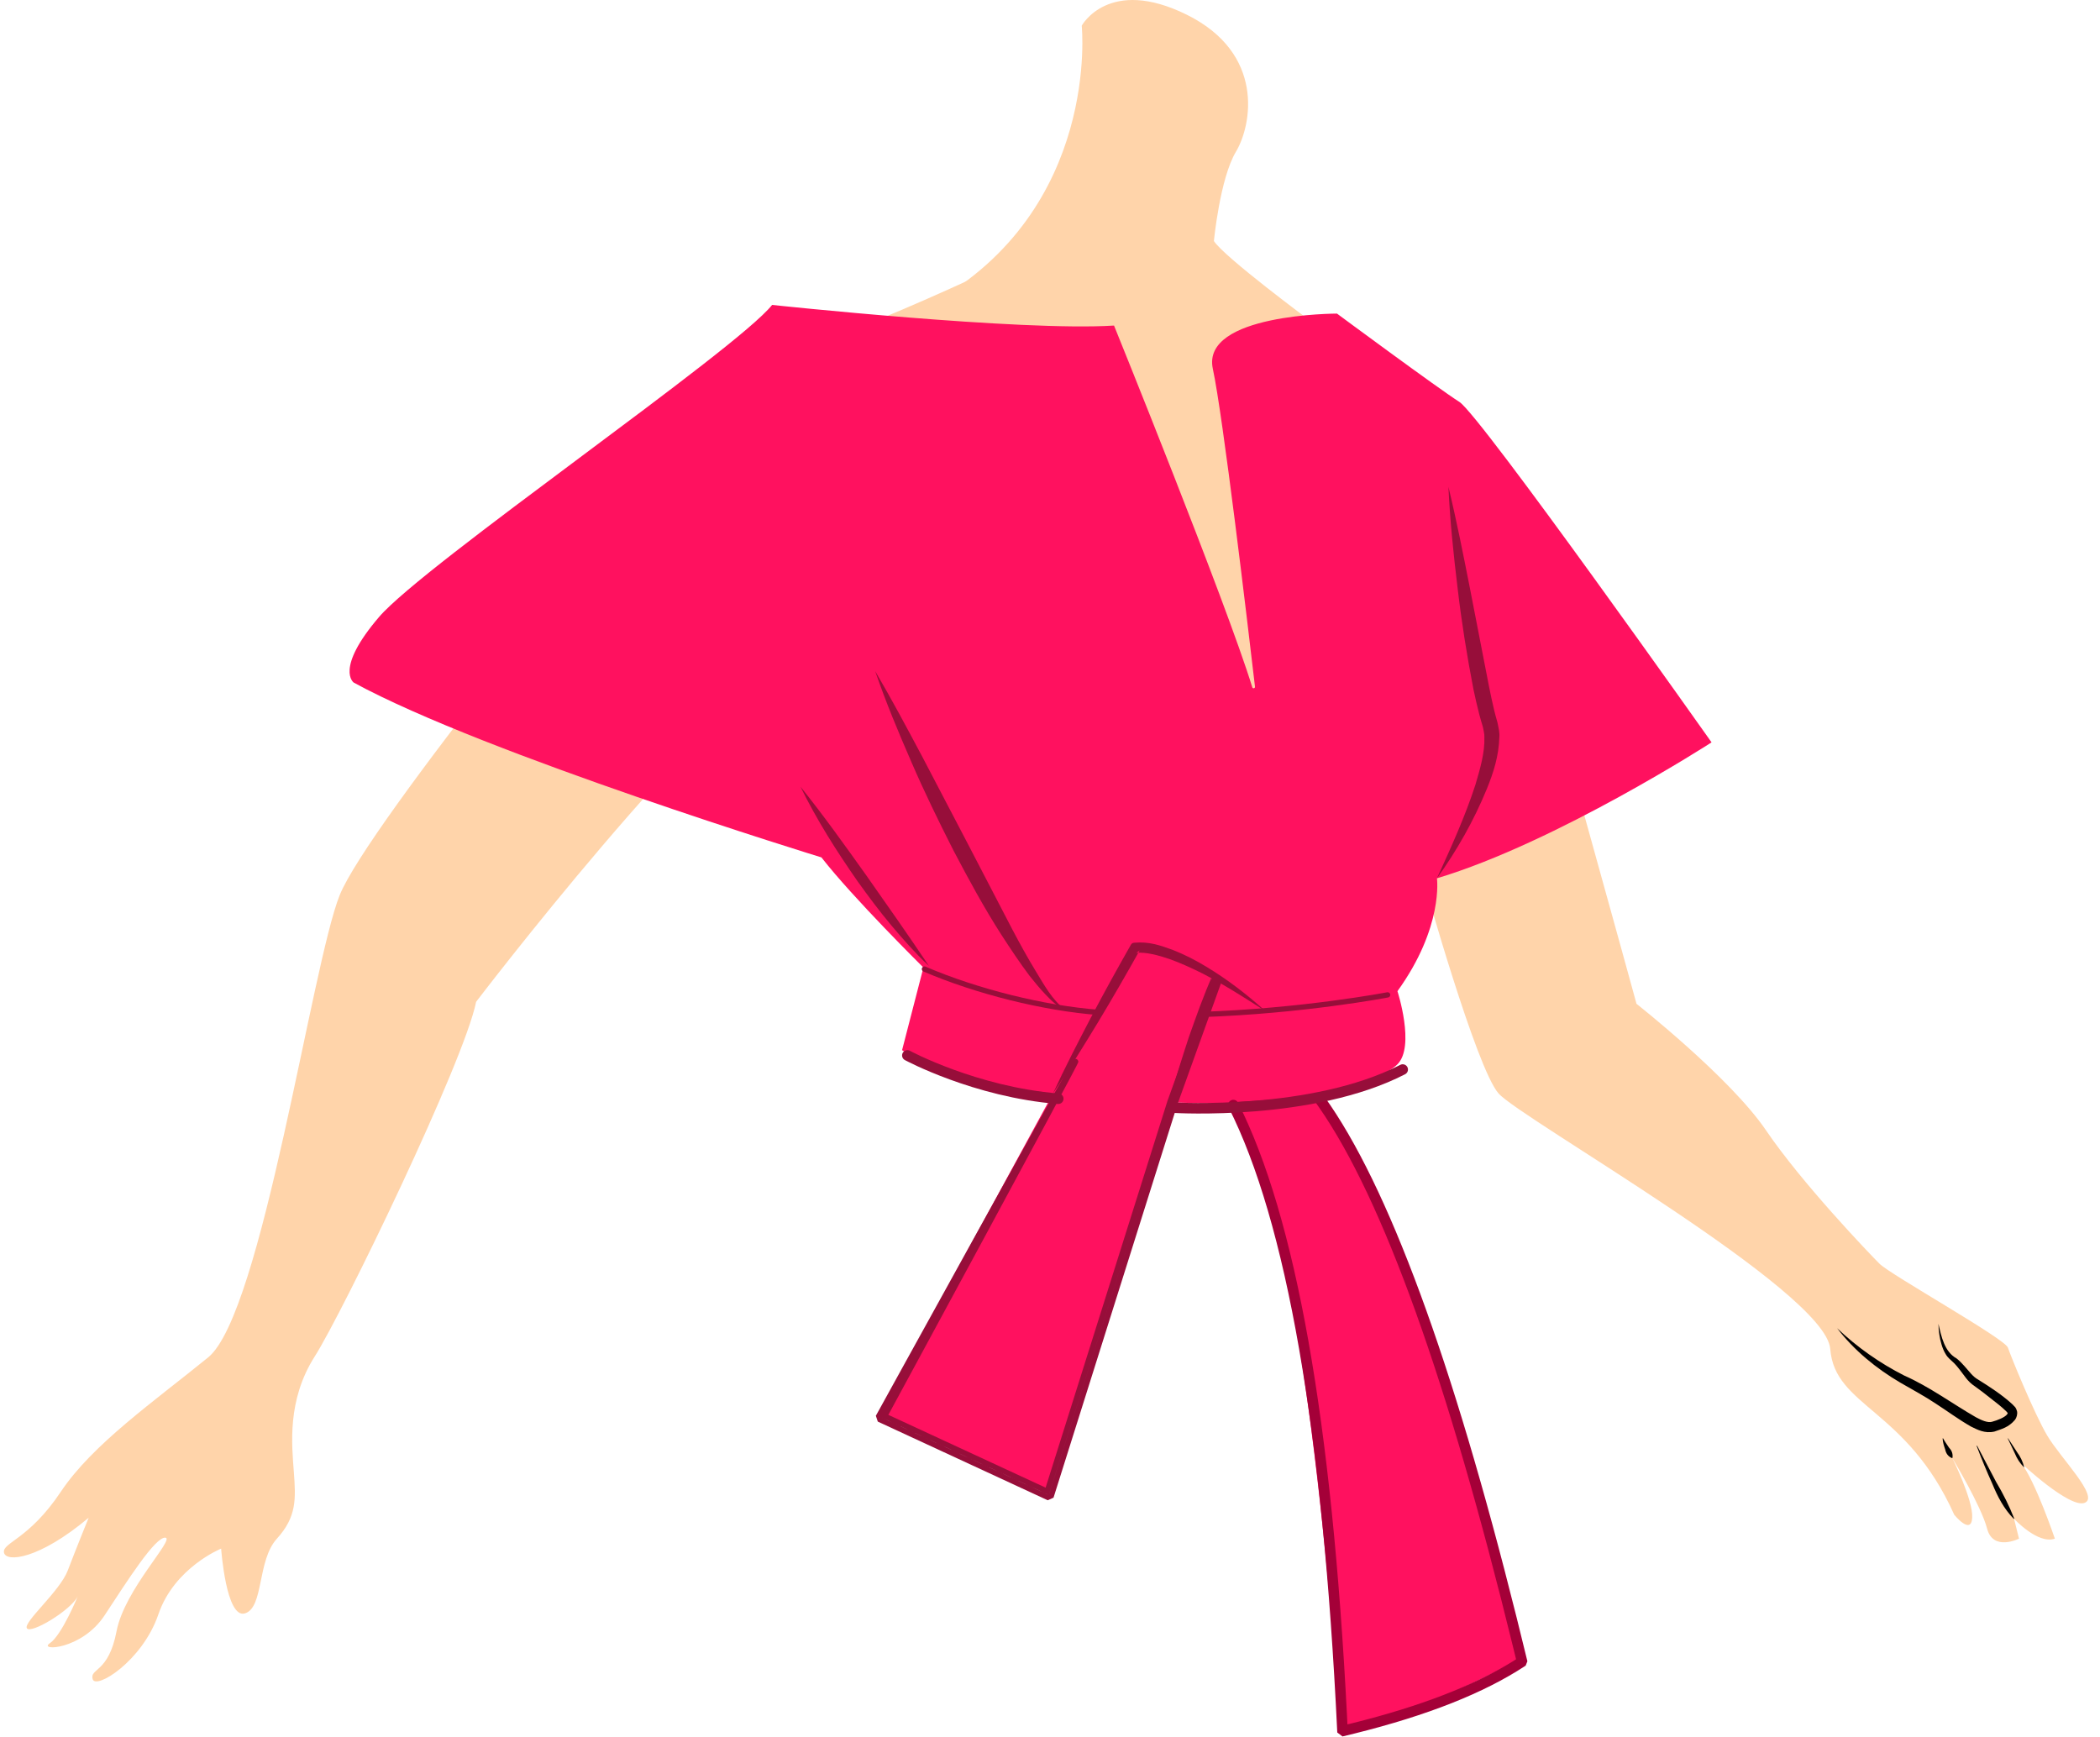
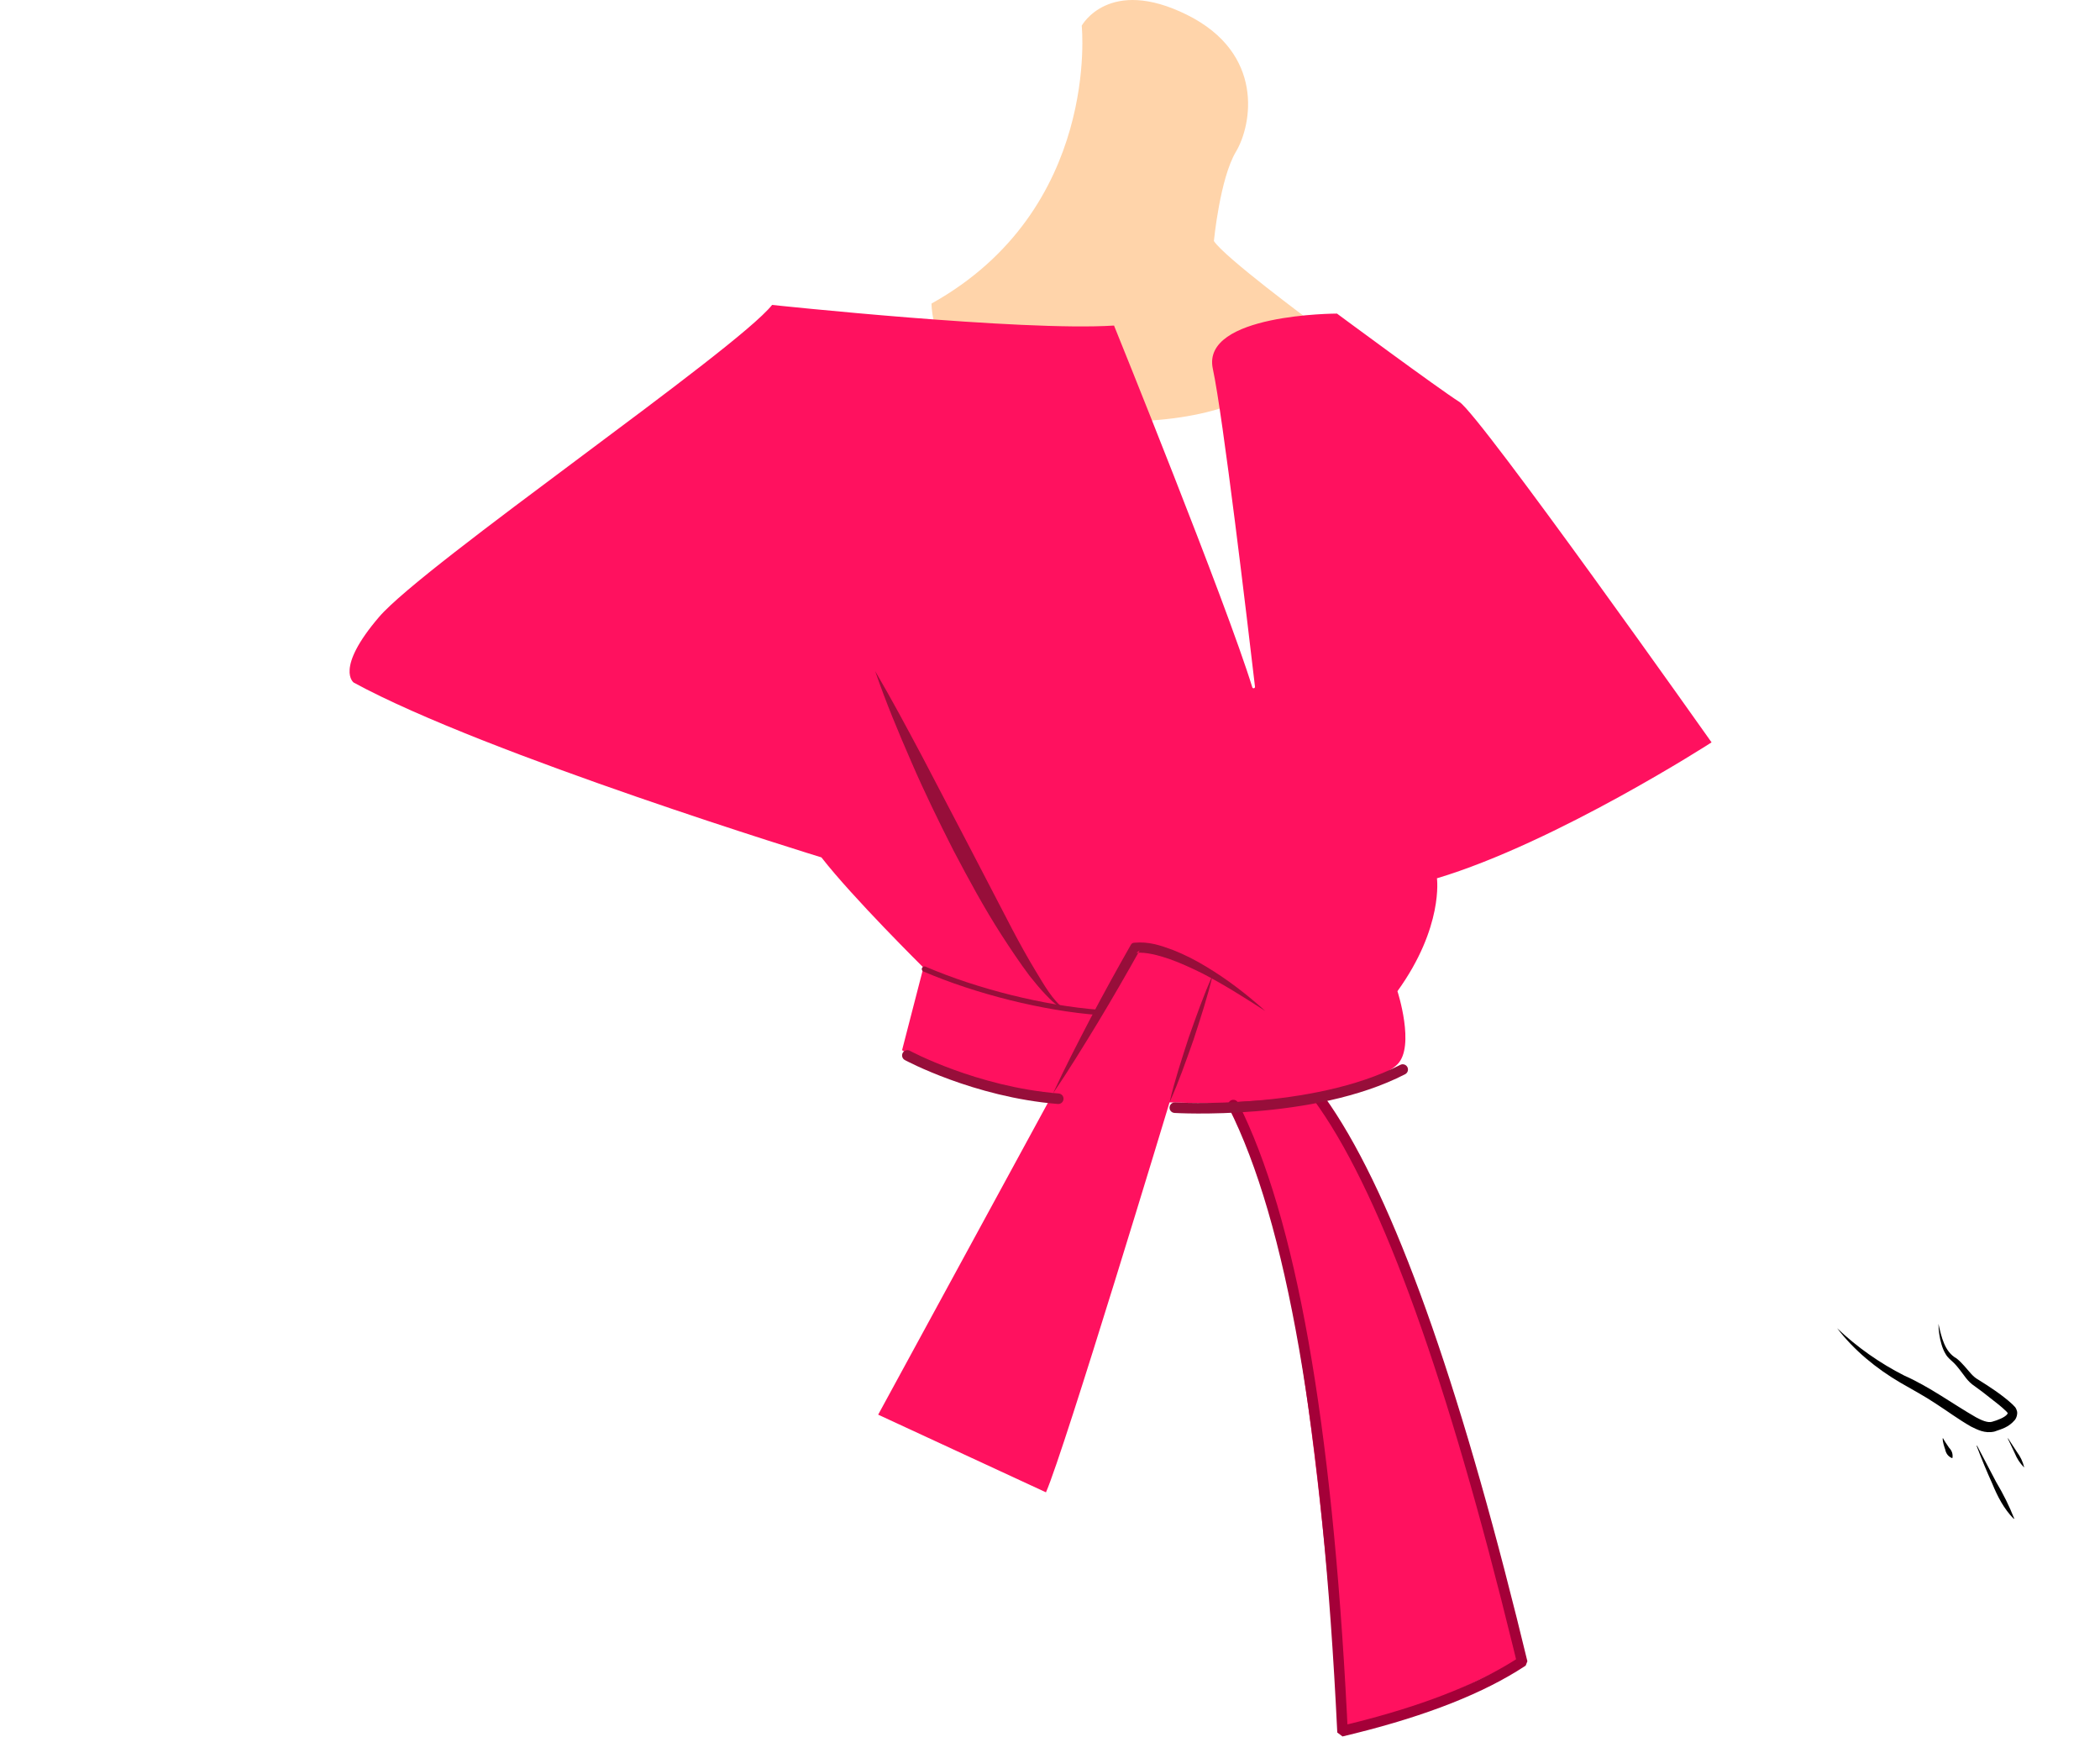
<svg xmlns="http://www.w3.org/2000/svg" width="99.606px" height="82.41px" viewBox="-0.184 0 99.606 82.41" fill="none">
  <g id="Female Character/Upper Body/Blouse 1">
    <path id="509:24101" fill-rule="evenodd" clip-rule="evenodd" d="M51.124 1.218C51.124 1.218 52.026 9.926 44 14.398C44 14.398 43.858 20 52.834 20C61.81 20 62 15.246 62 15.246C62 15.246 57.869 12.185 57.393 11.432C57.393 11.432 57.678 8.467 58.439 7.196C59.198 5.925 59.816 2.537 56.111 0.7C52.406 -1.135 51.124 1.218 51.124 1.218" fill="#FFD4AA" />
    <g id="Group 30">
      <g id="Group 3">
-         <path id="509:24104" fill-rule="evenodd" clip-rule="evenodd" d="M46.421 12.986C46.421 12.986 42.005 15.065 38.792 16.199C35.58 17.333 35.58 17.426 32.557 20.734C29.533 24.041 17.249 39.159 15.926 42.466C14.603 45.773 12.242 62.308 9.69 64.387C7.139 66.466 4.21 68.498 2.698 70.765C1.186 73.033 -0.089 73.174 0.005 73.647C0.1 74.12 1.659 73.978 4.021 71.994C4.021 71.994 3.407 73.505 3.029 74.498C2.651 75.49 0.903 76.955 1.092 77.238C1.281 77.521 3.17 76.387 3.501 75.726C3.501 75.726 2.746 77.569 2.179 77.947C1.611 78.325 3.69 78.277 4.777 76.624C5.863 74.97 7.186 72.891 7.659 72.939C8.131 72.986 5.722 75.395 5.344 77.379C4.966 79.364 4.068 79.127 4.21 79.647C4.352 80.166 6.572 78.796 7.328 76.577C8.084 74.356 10.305 73.458 10.305 73.458C10.305 73.458 10.54 76.813 11.438 76.529C12.336 76.246 12.005 74.025 12.95 72.986C13.895 71.947 13.848 71.096 13.753 69.821C13.659 68.544 13.422 66.418 14.746 64.34C16.068 62.261 21.832 50.356 22.399 47.521C22.399 47.521 33.123 33.443 38.131 30.561C38.131 30.561 39.36 36.182 41.202 39.348C43.044 42.513 44.556 48.372 43.706 49.883H65.084C65.084 49.883 65.934 44.356 67.352 41.804C67.352 41.804 69.831 50.663 70.895 51.868C71.957 53.073 86.415 61.222 86.627 63.986C86.84 66.749 90.242 66.796 92.509 71.852C92.509 71.852 93.312 72.844 93.36 71.994C93.407 71.143 92.415 69.159 92.415 69.159C92.415 69.159 93.785 71.426 94.068 72.513C94.352 73.6 95.58 72.986 95.58 72.986L95.344 72.041C95.344 72.041 96.478 73.269 97.281 72.986C97.281 72.986 96.336 70.199 95.674 69.395C95.674 69.395 97.99 71.569 98.698 71.285C99.407 71.001 97.549 69.159 96.921 68.099C96.311 67.071 95.196 64.349 95.054 63.924C94.912 63.499 89.486 60.466 88.966 59.947C88.446 59.426 85.281 56.12 83.58 53.616C81.879 51.112 77.438 47.616 77.438 47.616C77.438 47.616 72.903 31.081 72.194 29.096C71.486 27.112 70.54 21.773 68.037 19.789C65.533 17.804 60.694 14.464 60.694 14.464L46.421 12.986Z" fill="#FFD4AA" />
-       </g>
+         </g>
      <path id="Fill 4" fill-rule="evenodd" clip-rule="evenodd" d="M86.954 63.004C87.907 63.909 88.984 64.665 90.136 65.249C91.335 65.778 92.445 66.601 93.537 67.227C93.804 67.373 94.095 67.497 94.293 67.443C94.56 67.372 94.909 67.233 95.019 67.086C95.04 67.053 95.046 67.04 95.043 67.01C95.074 67.081 95.016 66.979 94.971 66.942C94.866 66.837 94.742 66.733 94.619 66.631L93.854 66.03L93.463 65.742C93.317 65.649 93.174 65.505 93.071 65.373C92.86 65.104 92.689 64.838 92.462 64.623C92.361 64.524 92.2 64.403 92.111 64.247C92.017 64.098 91.954 63.938 91.906 63.776C91.809 63.454 91.766 63.123 91.758 62.794C91.902 63.42 92.049 64.123 92.623 64.44C92.894 64.656 93.1 64.937 93.311 65.168C93.421 65.286 93.517 65.372 93.654 65.448L94.076 65.716C94.354 65.897 94.627 66.085 94.89 66.293C95.022 66.399 95.152 66.502 95.283 66.627C95.343 66.711 95.428 66.719 95.489 66.955C95.512 67.088 95.466 67.243 95.394 67.344C95.082 67.714 94.759 67.782 94.413 67.906C93.954 68.01 93.603 67.813 93.301 67.667C92.702 67.325 92.184 66.935 91.635 66.582C91.09 66.218 90.53 65.921 89.953 65.586C88.803 64.912 87.758 64.052 86.954 63.004" fill="black" />
      <path id="Fill 6" fill-rule="evenodd" clip-rule="evenodd" d="M95.06 68.226L95.488 68.882C95.645 69.092 95.757 69.328 95.824 69.589L95.811 69.596C95.623 69.403 95.481 69.185 95.383 68.941L95.047 68.233L95.06 68.226Z" fill="black" />
      <path id="Fill 8" fill-rule="evenodd" clip-rule="evenodd" d="M93.592 68.576L94.495 70.296C94.827 70.854 95.113 71.424 95.354 72.034L95.333 72.048C94.865 71.573 94.562 70.985 94.316 70.385C94.048 69.793 93.8 69.192 93.57 68.586L93.592 68.576Z" fill="black" />
      <path id="Fill 10" fill-rule="evenodd" clip-rule="evenodd" d="M91.98 68.228C92.058 68.378 92.162 68.519 92.256 68.661C92.376 68.79 92.454 68.938 92.425 69.153L92.404 69.165C92.204 69.082 92.114 68.928 92.078 68.75C92.021 68.583 91.966 68.414 91.956 68.232L91.98 68.228Z" fill="black" />
      <path id="Fill 12" fill-rule="evenodd" clip-rule="evenodd" d="M52.656 15.443C52.656 15.443 57.984 28.593 59.214 32.603C59.238 32.68 59.352 32.653 59.342 32.573C58.981 29.482 57.82 19.697 57.343 17.497C56.777 14.875 63.231 14.875 63.231 14.875C63.231 14.875 68.044 18.436 69.037 19.065C70.029 19.694 80.998 35.214 80.998 35.214C80.998 35.214 73.641 39.962 67.972 41.662C67.972 41.662 68.296 43.969 66.099 47.017C66.099 47.017 66.949 49.634 66.099 50.484C65.248 51.334 62.257 52.009 62.257 52.009C62.257 52.009 67.548 58.528 71.871 78.726C71.871 78.726 66.273 81.773 63.367 81.985C63.367 81.985 61.878 57.233 58.194 52.363L55.289 52.292C55.289 52.292 50.301 68.804 49.428 70.788L41.469 67.104L49.761 51.867C49.761 51.867 46.005 52.13 42.603 49.813L43.615 45.895C43.615 45.895 40.265 42.584 38.777 40.67C38.777 40.67 22.832 35.78 16.595 32.379C16.595 32.379 15.674 31.741 17.8 29.261C19.926 26.78 34.737 16.605 36.438 14.464C36.438 14.464 48.252 15.726 52.656 15.443Z" fill="#FF115F" />
-       <path id="Fill 14" fill-rule="evenodd" clip-rule="evenodd" d="M68.517 23.096C68.898 24.666 69.209 26.245 69.521 27.824L70.439 32.547C70.519 32.938 70.598 33.328 70.691 33.709C70.735 33.905 70.792 34.074 70.842 34.269C70.889 34.504 70.955 34.749 70.932 34.969C70.907 35.867 70.649 36.659 70.34 37.419C69.718 38.937 68.914 40.348 67.972 41.662C68.643 40.196 69.309 38.729 69.797 37.225C70.018 36.474 70.246 35.7 70.222 34.984C70.232 34.798 70.178 34.653 70.154 34.492C70.101 34.299 70.028 34.087 69.981 33.89C69.877 33.492 69.789 33.094 69.704 32.698C69.396 31.107 69.141 29.516 68.954 27.913C68.76 26.314 68.591 24.71 68.517 23.096" fill="#970E3A" />
      <path id="Fill 16" fill-rule="evenodd" clip-rule="evenodd" d="M41.328 31.837C42.111 33.172 42.836 34.532 43.56 35.892L45.698 39.981L47.822 44.068C48.18 44.748 48.549 45.419 48.946 46.072C49.344 46.719 49.711 47.414 50.321 47.886C49.956 47.739 49.668 47.45 49.402 47.169C49.131 46.886 48.885 46.584 48.642 46.279C48.176 45.656 47.746 45.01 47.324 44.358C46.486 43.054 45.75 41.693 45.032 40.325C44.333 38.947 43.655 37.56 43.043 36.142C42.426 34.727 41.83 33.301 41.328 31.837" fill="#970E3A" />
-       <path id="Fill 18" fill-rule="evenodd" clip-rule="evenodd" d="M37.784 37.317C38.883 38.685 39.892 40.103 40.903 41.52C41.904 42.945 42.903 44.363 43.878 45.821C43.237 45.221 42.655 44.564 42.091 43.893C41.528 43.221 41.005 42.519 40.495 41.808C39.495 40.373 38.556 38.894 37.784 37.317" fill="#970E3A" />
      <path id="Fill 20" fill-rule="evenodd" clip-rule="evenodd" d="M51.929 48.148H51.919C49.297 47.947 46.115 47.155 43.614 46.082C43.55 46.054 43.52 45.98 43.547 45.918C43.575 45.854 43.651 45.825 43.711 45.851C46.19 46.916 49.342 47.7 51.939 47.898C52.007 47.904 52.059 47.963 52.054 48.033C52.048 48.098 51.993 48.148 51.929 48.148" fill="#970E3A" />
-       <path id="Fill 22" fill-rule="evenodd" clip-rule="evenodd" d="M56.646 48.126C56.644 48.058 56.698 47.999 56.767 47.997C61.585 47.839 65.572 47.076 65.612 47.068C65.678 47.058 65.745 47.1 65.758 47.168C65.771 47.235 65.727 47.301 65.659 47.314C65.619 47.322 61.615 48.088 56.775 48.247C56.704 48.247 56.648 48.193 56.646 48.126Z" fill="#970E3A" />
      <path id="Fill 24" fill-rule="evenodd" clip-rule="evenodd" d="M49.761 51.868C50.315 50.662 50.924 49.488 51.535 48.315C52.151 47.144 52.789 45.986 53.443 44.837L53.458 44.81C53.489 44.757 53.543 44.723 53.601 44.719C54.326 44.65 54.865 44.851 55.437 45.057C55.993 45.275 56.521 45.546 57.025 45.851C58.033 46.457 58.963 47.173 59.828 47.955C58.847 47.325 57.868 46.7 56.846 46.173C56.331 45.918 55.811 45.678 55.279 45.489C54.764 45.314 54.156 45.15 53.716 45.199L53.873 45.08C53.228 46.233 52.568 47.379 51.884 48.512C51.196 49.641 50.506 50.77 49.761 51.868" fill="#970E3A" />
      <path id="Fill 26" fill-rule="evenodd" clip-rule="evenodd" d="M57.338 46.243C57.094 47.284 56.759 48.295 56.431 49.308C56.076 50.311 55.728 51.318 55.288 52.293C55.531 51.252 55.866 50.241 56.194 49.228C56.55 48.224 56.899 47.219 57.338 46.243" fill="#970E3A" />
      <path id="Fill 28" fill-rule="evenodd" clip-rule="evenodd" d="M58.194 52.439C58.154 52.439 58.121 52.408 58.119 52.368C58.117 52.326 58.149 52.291 58.19 52.289C58.218 52.288 61.023 52.145 62.245 51.935C62.249 51.935 62.254 51.934 62.257 51.934C62.294 51.934 62.325 51.96 62.332 51.997C62.339 52.038 62.311 52.077 62.27 52.084C61.04 52.294 58.226 52.437 58.198 52.439H58.194Z" fill="#970E3A" />
-       <path id="Path (Stroke)" fill-rule="evenodd" clip-rule="evenodd" d="M54.895 53.991L49.581 70.859L49.58 70.86L54.895 53.991ZM49.514 70.889L41.654 67.251L41.654 67.252L49.513 70.89L49.514 70.889ZM41.669 67.112C41.674 67.114 41.693 67.125 41.778 67.171L41.669 67.112ZM41.952 67.113L42.279 66.509C42.528 66.05 42.884 65.394 43.31 64.606C44.163 63.031 45.3 60.931 46.435 58.83C47.571 56.73 48.705 54.628 49.552 53.05C49.975 52.261 50.327 51.602 50.572 51.14C50.694 50.909 50.79 50.727 50.854 50.602C50.886 50.539 50.911 50.49 50.927 50.456C50.935 50.44 50.942 50.425 50.947 50.414C50.949 50.409 50.952 50.401 50.955 50.394C50.956 50.391 50.959 50.382 50.961 50.37C50.961 50.364 50.962 50.346 50.961 50.334C50.956 50.314 50.926 50.264 50.897 50.242C50.868 50.23 50.816 50.228 50.796 50.233C50.785 50.237 50.767 50.247 50.761 50.251C50.75 50.259 50.743 50.268 50.74 50.27C50.734 50.278 50.728 50.285 50.725 50.29C50.718 50.3 50.709 50.314 50.699 50.33C50.678 50.363 50.65 50.41 50.614 50.471C50.542 50.594 50.439 50.774 50.309 51.003C50.049 51.461 49.682 52.117 49.242 52.904C48.364 54.48 47.198 56.583 46.034 58.687C44.87 60.792 43.708 62.897 42.837 64.477C42.401 65.266 42.038 65.924 41.785 66.385L41.386 67.108C41.386 67.108 41.386 67.109 41.495 67.169L41.386 67.108L41.359 67.157L41.451 67.433L49.511 71.164L49.786 71.042L55.662 52.389L57.713 46.686L57.724 46.627L57.724 46.617C57.727 46.512 57.663 46.413 57.559 46.376L57.549 46.372L57.49 46.361L57.48 46.361C57.376 46.358 57.276 46.422 57.239 46.526L55.189 52.227L49.411 70.566L41.952 67.113Z" fill="#970E3A" />
      <path id="Path 2 (Stroke)" fill-rule="evenodd" clip-rule="evenodd" d="M62.29 51.969C62.402 51.889 62.559 51.915 62.639 52.027C65.652 56.227 68.685 64.463 71.75 76.72L72.262 78.801L72.18 79.009L72.147 79.03C70.206 80.307 67.52 81.369 64.096 82.221L63.493 82.368L63.245 82.181L63.242 82.122C62.553 67.81 60.83 57.951 58.091 52.53C58.029 52.407 58.078 52.257 58.202 52.195C58.325 52.132 58.475 52.182 58.538 52.305C61.275 57.723 62.991 67.412 63.705 81.36L63.726 81.796L63.974 81.736C63.975 81.736 63.974 81.736 63.974 81.736C67.18 80.938 69.71 79.96 71.568 78.807C71.569 78.807 71.568 78.807 71.568 78.807L71.725 78.707L71.6 78.194C68.483 65.442 65.41 56.898 62.394 52.547C62.394 52.547 62.394 52.547 62.394 52.547L62.233 52.318C62.233 52.318 62.233 52.319 62.233 52.318C62.153 52.206 62.178 52.05 62.29 51.969ZM62.436 52.173C62.491 52.249 62.545 52.326 62.599 52.404L62.436 52.173ZM71.977 78.842L71.702 79.018L71.701 79.019M71.977 78.842L71.977 78.843ZM71.977 78.843C71.886 78.902 71.796 78.96 71.702 79.018Z" fill="#A40038" />
      <path id="Path 3 (Stroke)" fill-rule="evenodd" clip-rule="evenodd" d="M42.972 49.843C42.972 49.843 42.972 49.843 42.972 49.843L42.973 49.844L42.98 49.848L43.006 49.861C43.029 49.874 43.065 49.892 43.111 49.915C43.205 49.962 43.343 50.03 43.522 50.113C43.88 50.278 44.398 50.502 45.039 50.736C46.323 51.205 48.089 51.712 50.031 51.869C50.169 51.88 50.271 52 50.26 52.138C50.249 52.276 50.129 52.378 49.991 52.367C47.99 52.205 46.178 51.684 44.868 51.206C44.212 50.966 43.681 50.737 43.312 50.567C43.128 50.481 42.985 50.411 42.887 50.362C42.838 50.337 42.8 50.318 42.775 50.305L42.745 50.289L42.737 50.285L42.735 50.284C42.735 50.284 42.734 50.283 42.853 50.063L42.734 50.283C42.613 50.218 42.568 50.066 42.633 49.945C42.699 49.823 42.85 49.778 42.972 49.843Z" fill="#970E3A" />
      <path id="Path 4 (Stroke)" fill-rule="evenodd" clip-rule="evenodd" d="M66.571 50.619C66.634 50.742 66.586 50.892 66.463 50.956C64.283 52.08 61.541 52.536 59.362 52.714C58.27 52.803 57.312 52.822 56.627 52.82C56.284 52.819 56.009 52.812 55.82 52.805C55.725 52.802 55.652 52.799 55.602 52.796L55.544 52.793L55.529 52.793L55.526 52.792L55.525 52.792C55.524 52.792 55.524 52.792 55.539 52.543L55.525 52.792C55.387 52.784 55.281 52.666 55.289 52.528C55.298 52.39 55.416 52.285 55.554 52.293C55.554 52.293 55.554 52.293 55.554 52.293L55.558 52.293L55.572 52.294L55.626 52.297C55.673 52.299 55.745 52.302 55.837 52.306C56.022 52.312 56.291 52.319 56.628 52.32C57.303 52.322 58.246 52.303 59.322 52.215C61.48 52.039 64.143 51.59 66.234 50.511C66.357 50.448 66.508 50.496 66.571 50.619Z" fill="#970E3A" />
    </g>
  </g>
</svg>